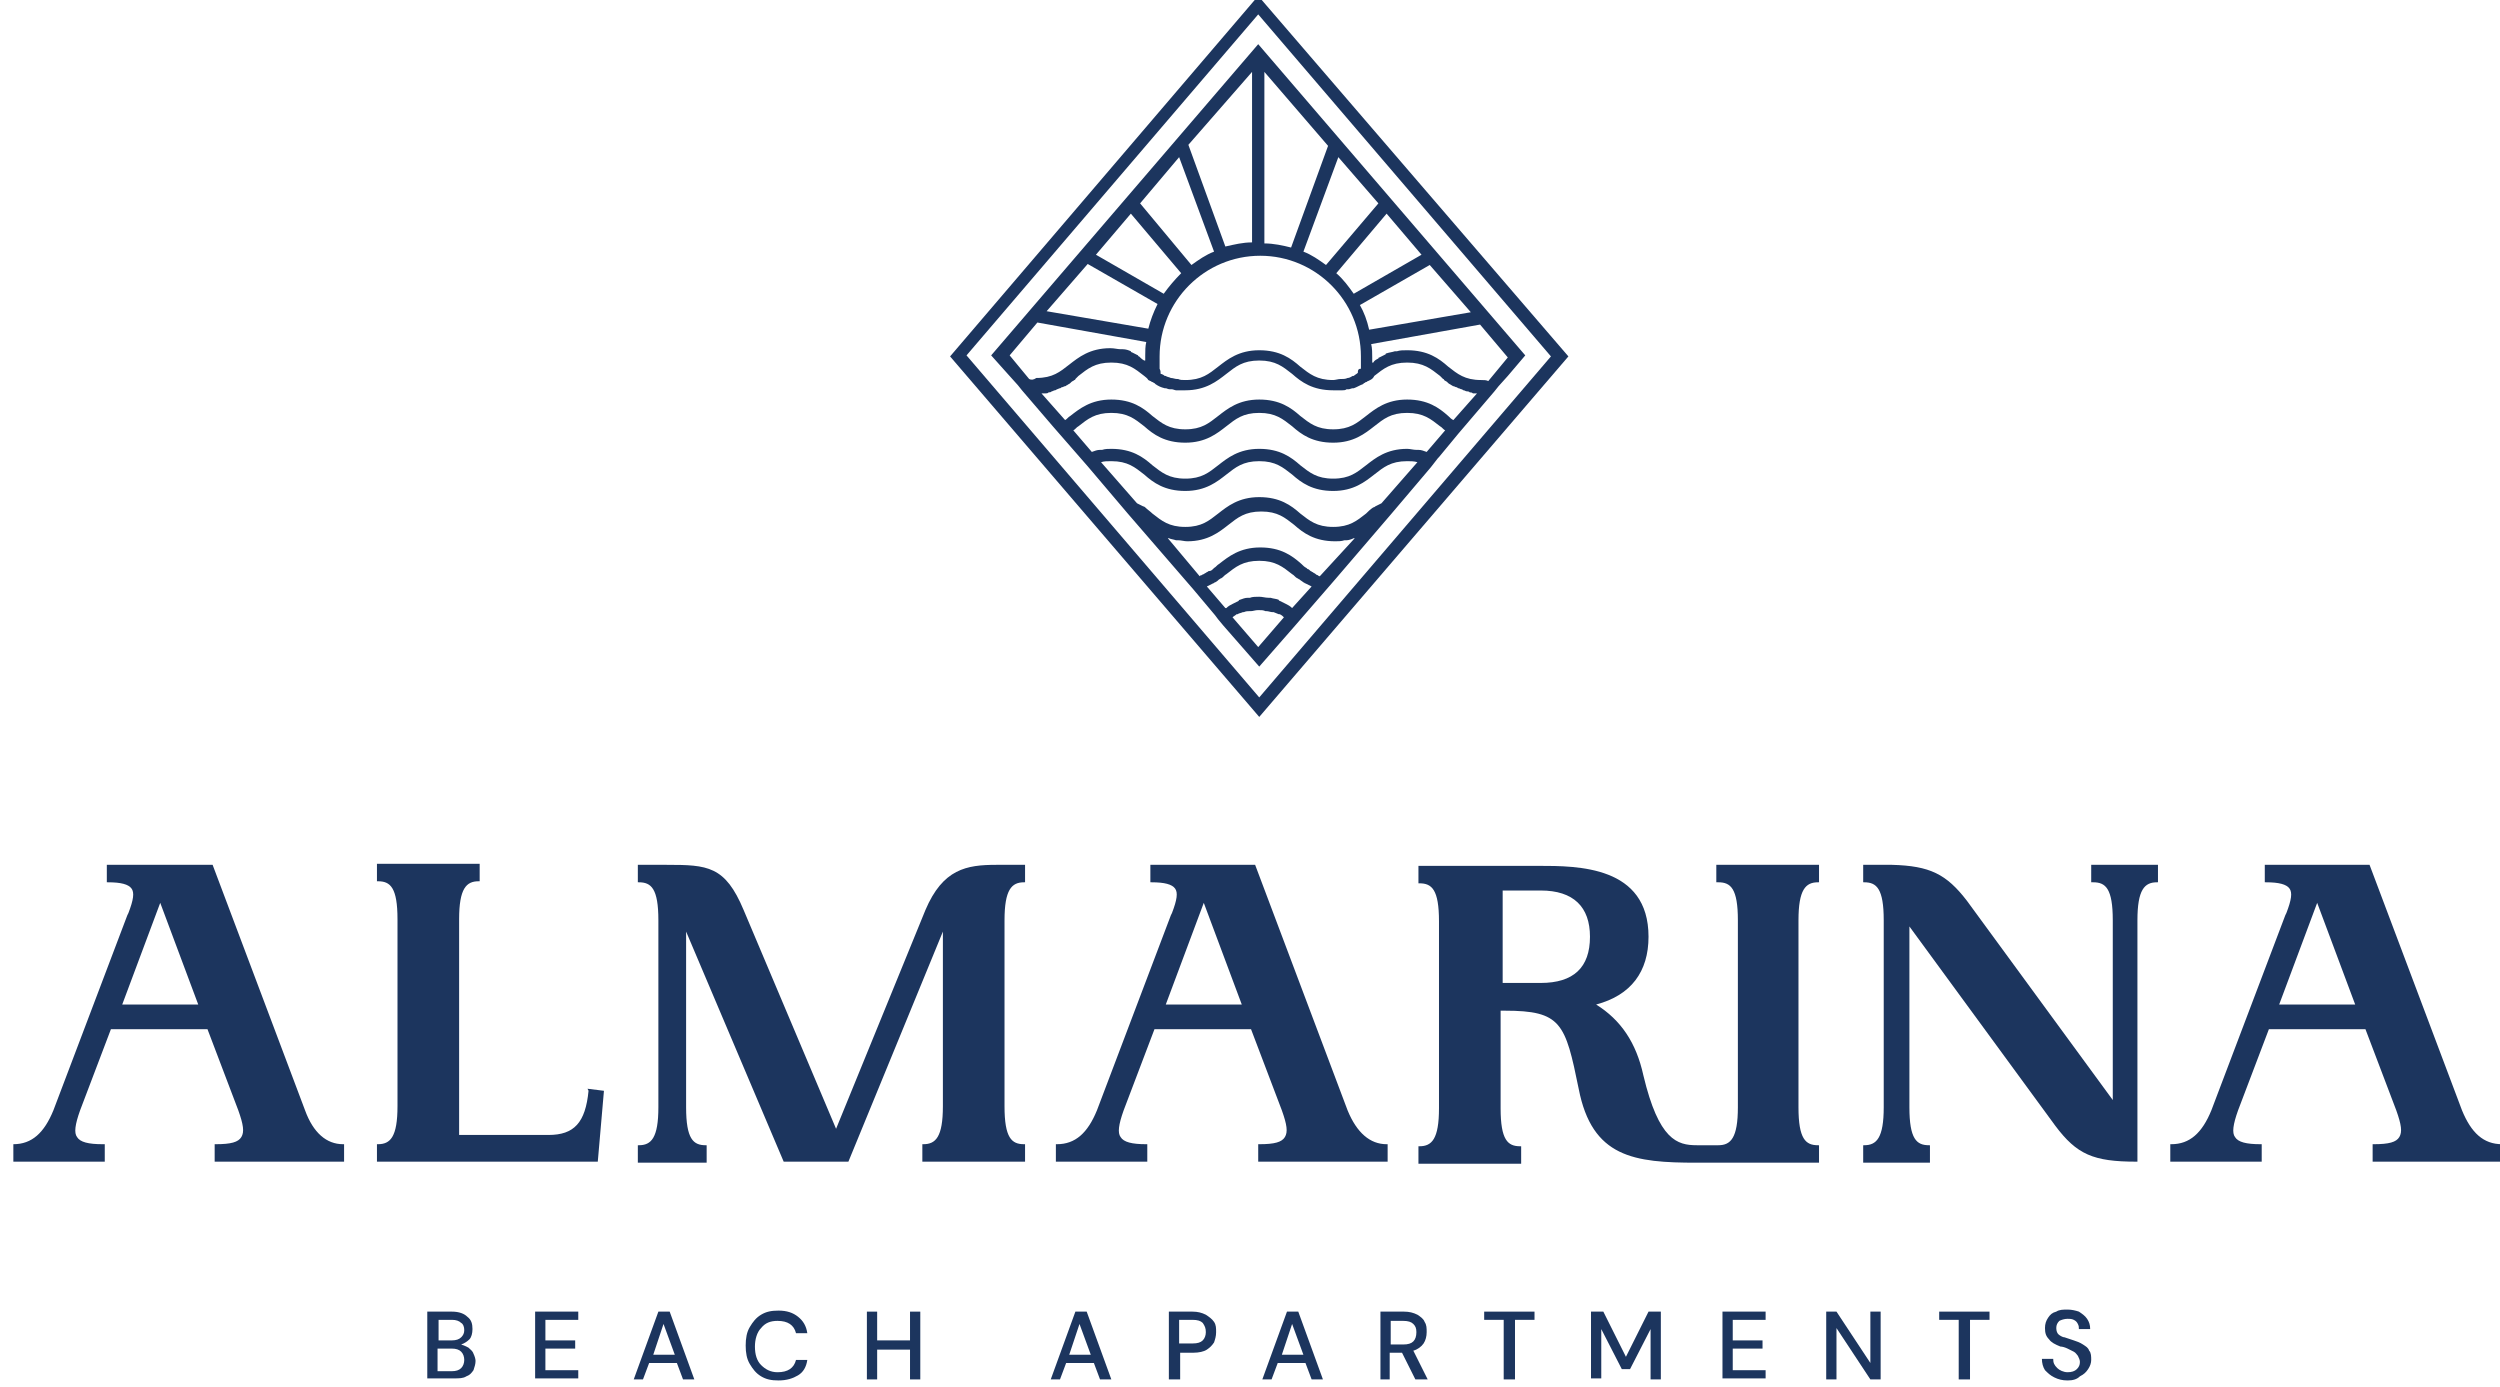
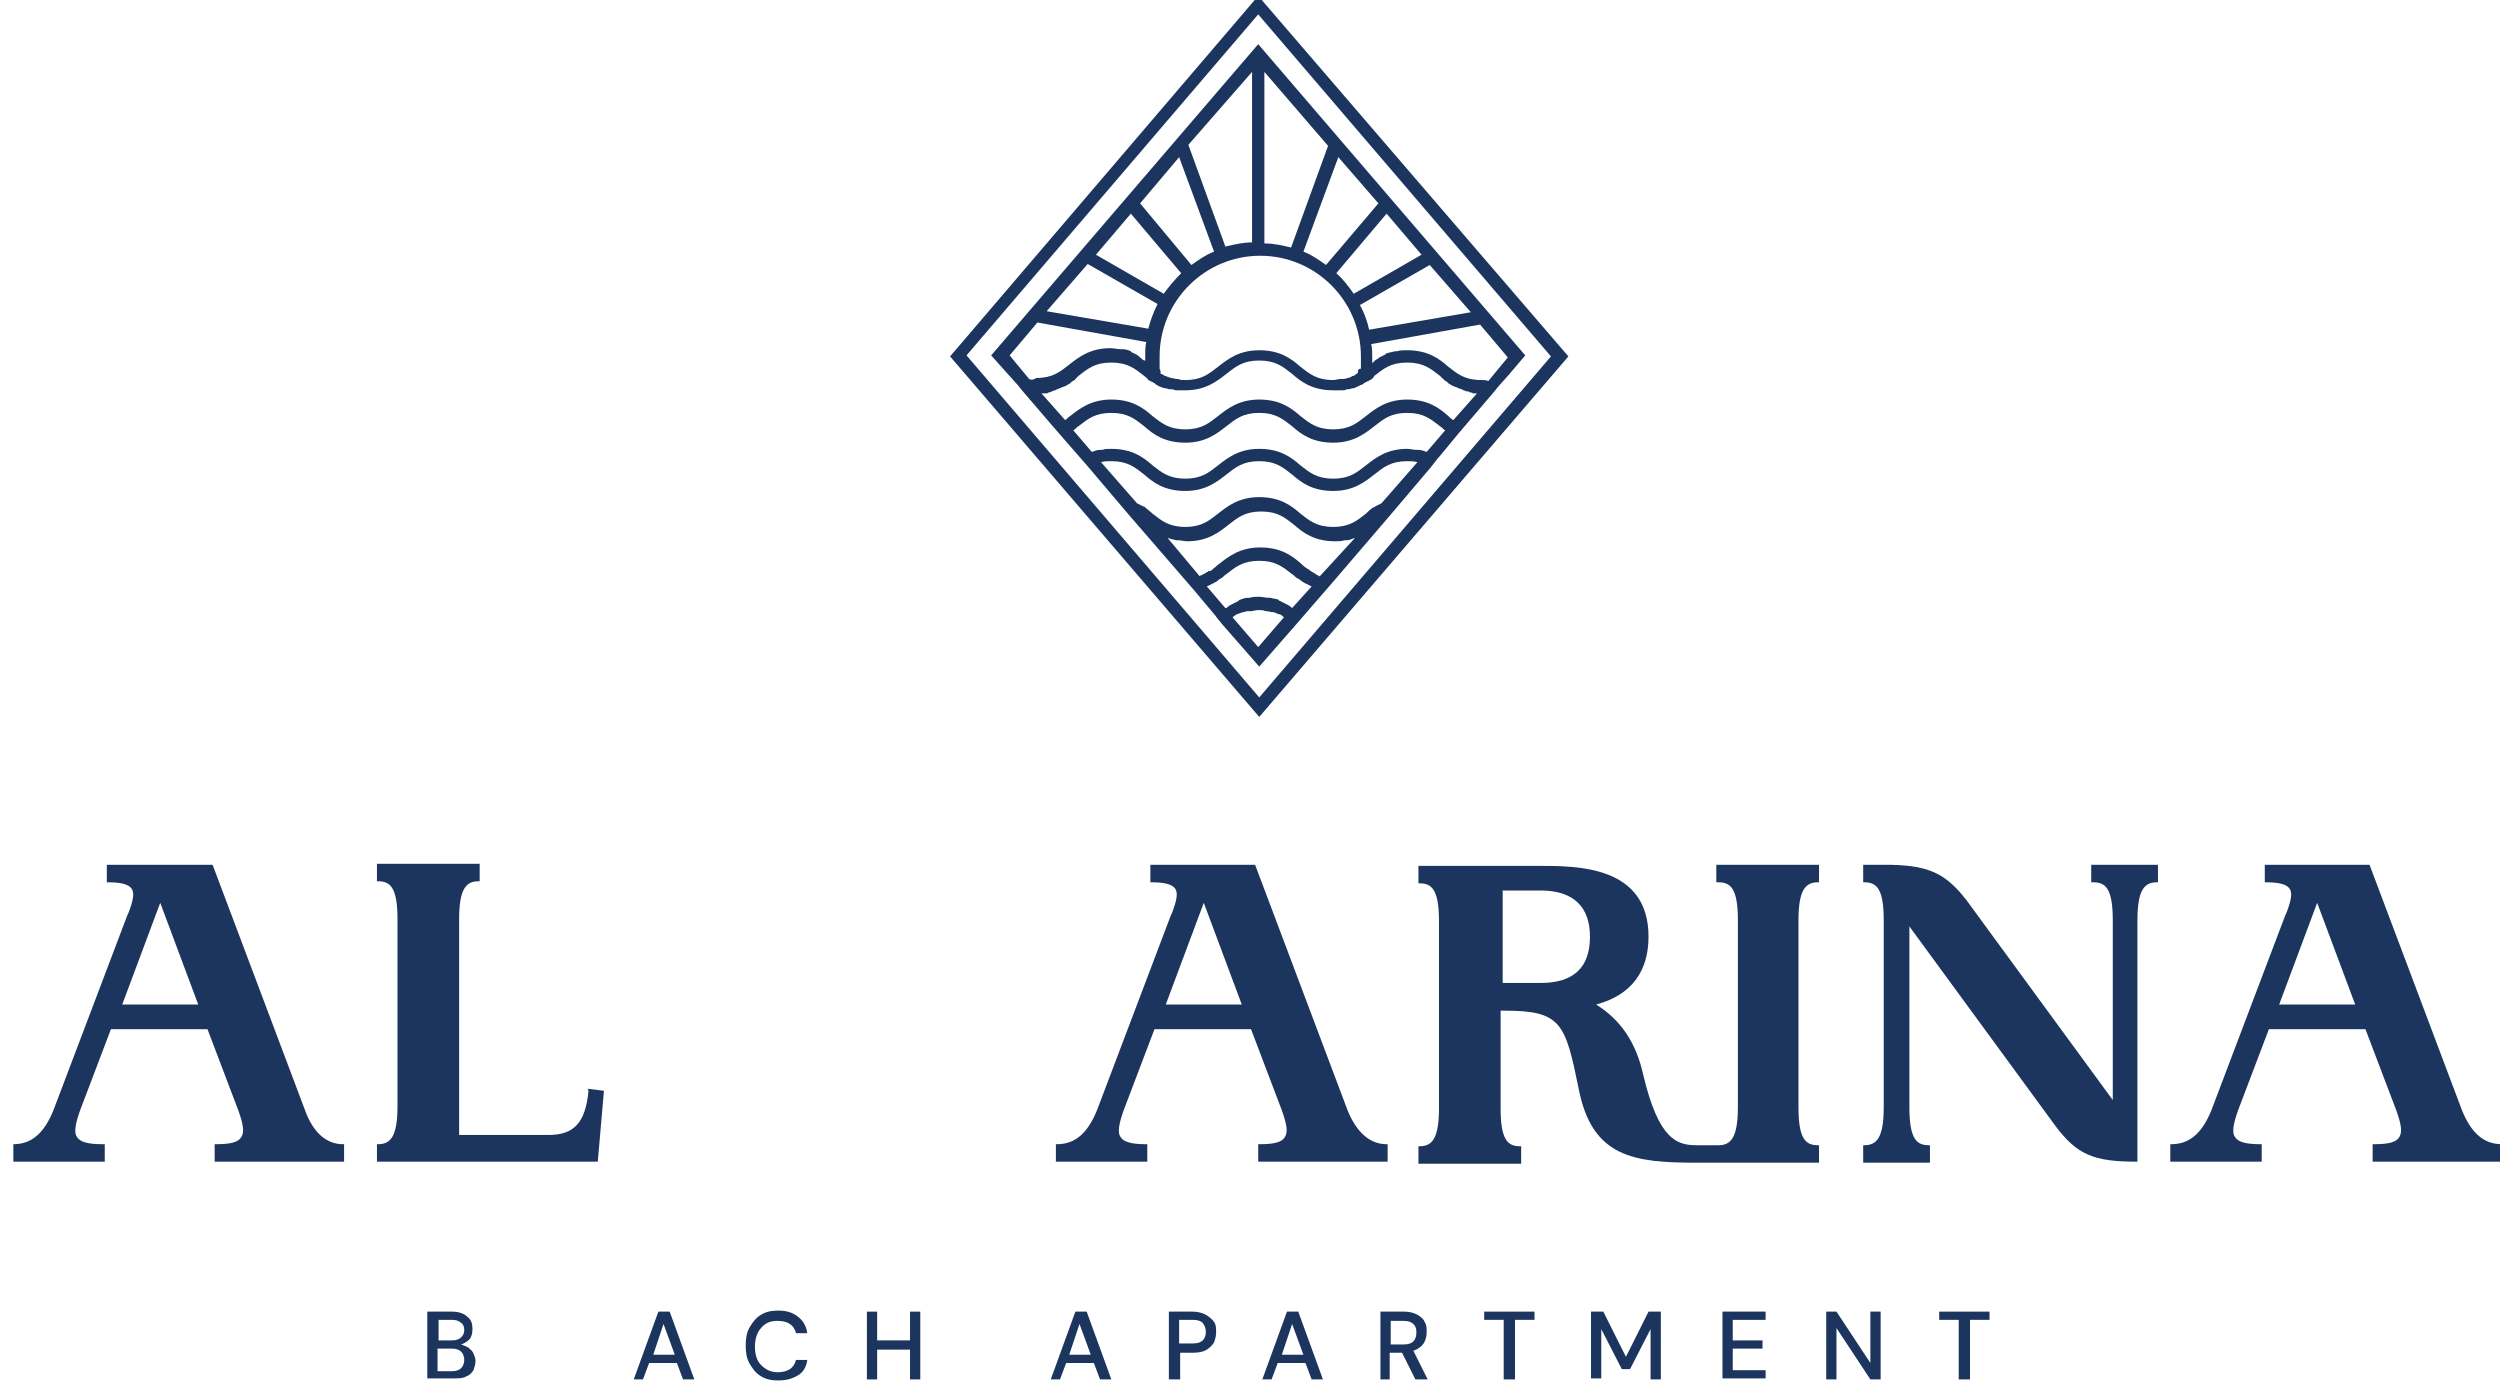
<svg xmlns="http://www.w3.org/2000/svg" version="1.1" id="Capa_1" x="0px" y="0px" viewBox="0 0 243.4 135" style="enable-background:new 0 0 243.4 135;" xml:space="preserve">
  <style type="text/css">
	.st0{fill:#1C355E;}
</style>
  <g>
    <g>
      <path class="st0" d="M41.6,134.3v-6.6H44c0.7,0,1.2,0.2,1.5,0.5c0.4,0.3,0.5,0.7,0.5,1.2c0,0.4-0.1,0.8-0.3,1    c-0.2,0.2-0.5,0.4-0.8,0.5c0.3,0.1,0.5,0.2,0.7,0.3c0.2,0.2,0.4,0.3,0.5,0.6c0.1,0.2,0.2,0.5,0.2,0.7c0,0.3-0.1,0.6-0.2,0.9    c-0.2,0.3-0.4,0.5-0.7,0.6c-0.3,0.2-0.7,0.2-1.2,0.2H41.6z M42.6,130.5h1.4c0.4,0,0.7-0.1,0.9-0.3c0.2-0.2,0.3-0.4,0.3-0.7    c0-0.3-0.1-0.6-0.3-0.7c-0.2-0.2-0.5-0.3-0.9-0.3h-1.3V130.5z M42.6,133.5H44c0.4,0,0.7-0.1,0.9-0.3c0.2-0.2,0.3-0.5,0.3-0.8    s-0.1-0.6-0.3-0.8c-0.2-0.2-0.5-0.3-0.9-0.3h-1.4V133.5z" />
-       <path class="st0" d="M52.1,134.3v-6.6h4.2v0.8h-3.2v2H56v0.8h-2.9v2.1h3.2v0.8H52.1z" />
      <path class="st0" d="M61.7,134.3l2.4-6.6h1.1l2.4,6.6h-1.1l-0.6-1.6h-2.7l-0.6,1.6H61.7z M63.6,131.9h2.1l-1.1-3L63.6,131.9z" />
      <path class="st0" d="M75.8,134.4c-0.7,0-1.2-0.1-1.7-0.4c-0.5-0.3-0.8-0.7-1.1-1.2c-0.3-0.5-0.4-1.1-0.4-1.8    c0-0.7,0.1-1.3,0.4-1.8c0.3-0.5,0.6-0.9,1.1-1.2c0.5-0.3,1-0.4,1.7-0.4c0.8,0,1.4,0.2,1.9,0.6c0.5,0.4,0.8,0.9,0.9,1.6h-1.1    c-0.1-0.4-0.3-0.7-0.6-0.9c-0.3-0.2-0.7-0.3-1.2-0.3c-0.7,0-1.2,0.2-1.6,0.7c-0.4,0.4-0.6,1.1-0.6,1.8c0,0.8,0.2,1.4,0.6,1.8    c0.4,0.4,0.9,0.7,1.6,0.7c0.5,0,0.9-0.1,1.2-0.3c0.3-0.2,0.5-0.5,0.6-0.9h1.1c-0.1,0.7-0.4,1.2-0.9,1.5    C77.2,134.2,76.6,134.4,75.8,134.4z" />
      <path class="st0" d="M84.4,134.3v-6.6h1v2.8h3.2v-2.8h1v6.6h-1v-2.9h-3.2v2.9H84.4z" />
      <path class="st0" d="M102.3,134.3l2.4-6.6h1.1l2.4,6.6h-1.1l-0.6-1.6h-2.7l-0.6,1.6H102.3z M104.1,131.9h2.1l-1.1-3L104.1,131.9z" />
      <path class="st0" d="M113.8,134.3v-6.6h2.3c0.5,0,0.9,0.1,1.3,0.3c0.3,0.2,0.6,0.4,0.8,0.7c0.2,0.3,0.2,0.6,0.2,1    c0,0.4-0.1,0.7-0.2,1c-0.2,0.3-0.4,0.5-0.7,0.7c-0.3,0.2-0.8,0.3-1.3,0.3h-1.3v2.6H113.8z M114.8,130.8h1.3c0.5,0,0.8-0.1,1-0.3    c0.2-0.2,0.3-0.5,0.3-0.8c0-0.4-0.1-0.6-0.3-0.9c-0.2-0.2-0.5-0.3-1-0.3h-1.3V130.8z" />
      <path class="st0" d="M122.9,134.3l2.4-6.6h1.1l2.4,6.6h-1.1l-0.6-1.6h-2.7l-0.6,1.6H122.9z M124.8,131.9h2.1l-1.1-3L124.8,131.9z" />
      <path class="st0" d="M134.4,134.3v-6.6h2.3c0.5,0,0.9,0.1,1.3,0.3c0.3,0.2,0.6,0.4,0.7,0.7c0.2,0.3,0.2,0.6,0.2,1    c0,0.4-0.1,0.8-0.3,1.1c-0.2,0.3-0.6,0.6-1,0.7l1.4,2.8h-1.2l-1.3-2.6h-1.2v2.6H134.4z M135.4,130.9h1.2c0.5,0,0.8-0.1,1-0.3    c0.2-0.2,0.3-0.5,0.3-0.9c0-0.4-0.1-0.6-0.3-0.8c-0.2-0.2-0.5-0.3-1-0.3h-1.2V130.9z" />
      <path class="st0" d="M146.4,134.3v-5.8h-1.9v-0.8h4.9v0.8h-1.9v5.8H146.4z" />
      <path class="st0" d="M154.9,134.3v-6.6h1.2l2.2,4.4l2.2-4.4h1.2v6.6h-1v-4.9l-2,3.9h-0.8l-2-3.9v4.8H154.9z" />
      <path class="st0" d="M167.7,134.3v-6.6h4.2v0.8h-3.2v2h2.9v0.8h-2.9v2.1h3.2v0.8H167.7z" />
      <path class="st0" d="M177.8,134.3v-6.6h1l3.3,5v-5h1v6.6h-1l-3.3-5v5H177.8z" />
      <path class="st0" d="M190.7,134.3v-5.8h-1.9v-0.8h4.9v0.8h-1.9v5.8H190.7z" />
-       <path class="st0" d="M201.3,134.4c-0.5,0-0.9-0.1-1.3-0.3c-0.4-0.2-0.6-0.4-0.9-0.7c-0.2-0.3-0.3-0.7-0.3-1.1h1.1    c0,0.4,0.1,0.6,0.4,0.9c0.2,0.2,0.6,0.4,1,0.4c0.4,0,0.7-0.1,0.9-0.3c0.2-0.2,0.3-0.4,0.3-0.7c0-0.2-0.1-0.4-0.2-0.6    c-0.1-0.1-0.2-0.3-0.4-0.4c-0.2-0.1-0.4-0.2-0.6-0.3c-0.2-0.1-0.5-0.2-0.7-0.2c-0.5-0.2-0.9-0.4-1.1-0.7c-0.3-0.3-0.4-0.6-0.4-1.1    c0-0.4,0.1-0.7,0.3-1c0.2-0.3,0.4-0.5,0.8-0.6c0.3-0.2,0.7-0.2,1.1-0.2c0.4,0,0.8,0.1,1.1,0.2c0.3,0.2,0.6,0.4,0.8,0.7    c0.2,0.3,0.3,0.6,0.3,1h-1.1c0-0.2,0-0.3-0.1-0.5c-0.1-0.2-0.2-0.3-0.4-0.4c-0.2-0.1-0.4-0.1-0.6-0.1c-0.3,0-0.6,0.1-0.8,0.2    c-0.2,0.2-0.3,0.4-0.3,0.7c0,0.3,0.1,0.5,0.2,0.6c0.1,0.1,0.4,0.3,0.6,0.3c0.3,0.1,0.6,0.2,0.9,0.3c0.3,0.1,0.6,0.2,0.9,0.4    c0.3,0.2,0.5,0.3,0.6,0.6c0.2,0.2,0.2,0.6,0.2,0.9c0,0.3-0.1,0.6-0.3,0.9c-0.2,0.3-0.4,0.5-0.8,0.7    C202.2,134.3,201.8,134.4,201.3,134.4z" />
    </g>
    <g>
      <path class="st0" d="M148.5,34.6l-26-30.3l-26,30.3l1.7,1.9l0,0l0.9,1l0.4,0.5l0,0l3,3.5l0,0l3.4,3.9l0,0l3.9,4.6l0,0l6.4,7.4l0,0    l2.1,2.5l0.3,0.4l0.5,0.6l0,0l3.5,4l3.5-4l0,0l3.9-4.5l0,0l5.4-6.3l0,0l3.9-4.6l0,0l0.7-0.9l0.1-0.1l1.9-2.3l3.5-4.1l0,0l0.4-0.5    l0.9-1l0,0L148.5,34.6z M132.2,36.3C132.2,36.3,132.2,36.3,132.2,36.3c-0.1,0.1-0.3,0.2-0.4,0.3c0,0,0,0-0.1,0    c-0.2,0.1-0.3,0.2-0.5,0.2c0,0,0,0,0,0c-0.2,0.1-0.4,0.1-0.6,0.1c0,0-0.1,0-0.1,0c-0.2,0-0.5,0.1-0.7,0.1c-1.6,0-2.3-0.6-3.2-1.3    c-0.9-0.8-2-1.6-4-1.6c-2,0-3.1,0.9-4,1.6c-0.9,0.7-1.6,1.3-3.2,1.3c-0.3,0-0.5,0-0.7-0.1c0,0-0.1,0-0.1,0c-0.2,0-0.4-0.1-0.6-0.1    c0,0,0,0,0,0c-0.2-0.1-0.4-0.1-0.5-0.2c0,0,0,0-0.1,0c-0.1-0.1-0.3-0.2-0.4-0.2c0,0,0,0,0,0c0-0.2,0-0.3-0.1-0.5    c0-0.1,0-0.2,0-0.3c0-0.3,0-0.6,0-0.9c0-5.4,4.4-9.8,9.8-9.8c5.4,0,9.8,4.4,9.8,9.8c0,0.3,0,0.6,0,0.9c0,0.1,0,0.2,0,0.3    C132.2,35.9,132.2,36.1,132.2,36.3z M143.2,30.4l-9.9,1.7c-0.2-0.9-0.5-1.7-0.9-2.4l6.8-3.9L143.2,30.4z M131.8,28.6    c-0.5-0.7-1-1.4-1.7-2l4.9-5.8l3.4,4L131.8,28.6z M129.1,25.8c-0.7-0.5-1.4-1-2.2-1.3l3.4-9.2l3.9,4.5L129.1,25.8z M125.7,24.1    c-0.8-0.2-1.7-0.4-2.6-0.4V7l6.2,7.2L125.7,24.1z M121.9,7v16.6c-0.9,0-1.7,0.2-2.6,0.4l-3.6-9.9L121.9,7z M114.8,15.3l3.4,9.2    c-0.8,0.3-1.5,0.8-2.2,1.3l-5-6L114.8,15.3z M110.1,20.8l4.9,5.8c-0.6,0.6-1.2,1.3-1.7,2l-6.6-3.8L110.1,20.8z M105.9,25.7    l6.8,3.9c-0.4,0.8-0.7,1.6-0.9,2.4l-9.9-1.7L105.9,25.7z M100.2,36.9l-1.9-2.3l2.7-3.2l10.6,1.9c-0.1,0.4-0.1,0.9-0.1,1.3    c0,0.2,0,0.4,0,0.5c0,0,0,0-0.1,0c-0.2-0.1-0.4-0.3-0.5-0.4c0,0-0.1,0-0.1-0.1c-0.2-0.1-0.4-0.2-0.6-0.3c0,0-0.1,0-0.1-0.1    c-0.2-0.1-0.5-0.2-0.8-0.2c-0.1,0-0.1,0-0.2,0c-0.3,0-0.6-0.1-1-0.1c-2,0-3.1,0.9-4,1.6c-0.9,0.7-1.6,1.3-3.2,1.3    C100.6,37,100.4,37,100.2,36.9z M122.5,63l-2.5-2.9c0,0,0,0,0,0c0.1-0.1,0.3-0.2,0.4-0.3c0,0,0.1,0,0.1,0c0.1-0.1,0.3-0.1,0.5-0.2    c0,0,0,0,0.1,0c0.2-0.1,0.4-0.1,0.6-0.1c0,0,0.1,0,0.1,0c0.2,0,0.4-0.1,0.7-0.1c0.3,0,0.5,0,0.7,0.1c0,0,0.1,0,0.1,0    c0.2,0,0.4,0.1,0.6,0.1c0,0,0,0,0.1,0c0.2,0.1,0.3,0.1,0.5,0.2c0,0,0.1,0,0.1,0c0.2,0.1,0.3,0.2,0.4,0.3c0,0,0,0,0,0L122.5,63z     M125.8,59.2C125.8,59.2,125.8,59.1,125.8,59.2c-0.2-0.2-0.4-0.3-0.6-0.4c0,0,0,0,0,0c-0.2-0.1-0.4-0.2-0.6-0.3c0,0-0.1,0-0.1-0.1    c-0.2-0.1-0.5-0.1-0.8-0.2c-0.1,0-0.1,0-0.2,0c-0.3,0-0.6-0.1-0.9-0.1c-0.3,0-0.7,0-0.9,0.1c-0.1,0-0.1,0-0.2,0    c-0.3,0-0.5,0.1-0.8,0.2c0,0-0.1,0-0.1,0.1c-0.2,0.1-0.4,0.2-0.6,0.3c0,0,0,0,0,0c-0.2,0.1-0.4,0.2-0.6,0.4c0,0,0,0-0.1,0    l-1.8-2.1c0.2-0.1,0.4-0.2,0.6-0.3c0.1,0,0.1-0.1,0.2-0.1c0.2-0.1,0.3-0.2,0.4-0.3c0.1,0,0.1-0.1,0.2-0.1c0.2-0.1,0.3-0.3,0.5-0.4    c0.9-0.7,1.6-1.3,3.2-1.3c1.6,0,2.3,0.6,3.2,1.3c0.2,0.1,0.3,0.3,0.5,0.4c0.1,0,0.1,0.1,0.2,0.1c0.1,0.1,0.3,0.2,0.4,0.3    c0.1,0,0.1,0.1,0.2,0.1c0.2,0.1,0.4,0.2,0.6,0.3L125.8,59.2z M128.5,56.1c-0.1,0-0.1,0-0.2-0.1c-0.1,0-0.2-0.1-0.2-0.1    c-0.1-0.1-0.2-0.1-0.3-0.2c-0.1,0-0.1-0.1-0.2-0.1c-0.1-0.1-0.2-0.2-0.3-0.2c0,0-0.1-0.1-0.1-0.1c-0.2-0.1-0.3-0.2-0.5-0.4    c-0.9-0.8-2-1.6-4-1.6c-2,0-3.1,0.9-4,1.6c-0.2,0.1-0.3,0.3-0.5,0.4c0,0-0.1,0.1-0.1,0.1c-0.1,0.1-0.2,0.2-0.4,0.2    c-0.1,0-0.1,0.1-0.2,0.1c-0.1,0.1-0.2,0.1-0.3,0.2c-0.1,0-0.2,0.1-0.2,0.1c-0.1,0-0.1,0-0.2,0.1l-3.1-3.7c0,0,0,0,0.1,0    c0.2,0.1,0.4,0.1,0.7,0.2c0.1,0,0.1,0,0.2,0c0.3,0,0.6,0.1,0.9,0.1c2,0,3.1-0.9,4-1.6c0.9-0.7,1.6-1.3,3.2-1.3    c1.6,0,2.3,0.6,3.2,1.3c0.9,0.8,2,1.6,4,1.6c0.3,0,0.6,0,0.9-0.1c0.1,0,0.1,0,0.2,0c0.2,0,0.5-0.1,0.7-0.2c0,0,0,0,0.1,0    L128.5,56.1z M134.5,49c-0.2,0.1-0.4,0.2-0.6,0.3c-0.1,0.1-0.2,0.1-0.2,0.1c-0.3,0.2-0.5,0.4-0.7,0.6c-0.9,0.7-1.6,1.3-3.2,1.3    c-1.6,0-2.3-0.6-3.2-1.3c-0.9-0.8-2-1.6-4-1.6c-2,0-3.1,0.9-4,1.6c-0.9,0.7-1.6,1.3-3.2,1.3c-1.6,0-2.3-0.6-3.2-1.3    c-0.2-0.2-0.5-0.4-0.7-0.6c-0.1-0.1-0.2-0.1-0.2-0.1c-0.2-0.1-0.4-0.2-0.6-0.3l-3.5-4c0,0,0,0,0,0c0.3-0.1,0.6-0.1,1-0.1    c1.6,0,2.3,0.6,3.2,1.3c0.9,0.8,2,1.6,4,1.6c2,0,3.1-0.9,4-1.6c0.9-0.7,1.6-1.3,3.2-1.3c1.6,0,2.3,0.6,3.2,1.3    c0.9,0.8,2,1.6,4,1.6c2,0,3.1-0.9,4-1.6c0.9-0.7,1.6-1.3,3.2-1.3c0.3,0,0.7,0,1,0.1c0,0,0,0,0,0L134.5,49z M138.9,44    C138.9,44,138.9,44,138.9,44c-0.3-0.1-0.5-0.2-0.8-0.2c-0.1,0-0.1,0-0.2,0c-0.3,0-0.6-0.1-0.9-0.1c-2,0-3.1,0.9-4,1.6    c-0.9,0.7-1.6,1.3-3.2,1.3c-1.6,0-2.3-0.6-3.2-1.3c-0.9-0.8-2-1.6-4-1.6c-2,0-3.1,0.9-4,1.6c-0.9,0.7-1.6,1.3-3.2,1.3    c-1.6,0-2.3-0.6-3.2-1.3c-0.9-0.8-2-1.6-4-1.6c-0.3,0-0.6,0-0.9,0.1c-0.1,0-0.1,0-0.2,0c-0.3,0-0.5,0.1-0.8,0.2c0,0,0,0,0,0    l-1.8-2.1c0.2-0.1,0.3-0.3,0.5-0.4c0.9-0.7,1.6-1.3,3.2-1.3c1.6,0,2.3,0.6,3.2,1.3c0.9,0.8,2,1.6,4,1.6c2,0,3.1-0.9,4-1.6    c0.9-0.7,1.6-1.3,3.2-1.3c1.6,0,2.3,0.6,3.2,1.3c0.9,0.8,2,1.6,4,1.6c2,0,3.1-0.9,4-1.6c0.9-0.7,1.6-1.3,3.2-1.3    c1.6,0,2.3,0.6,3.2,1.3c0.2,0.1,0.3,0.3,0.5,0.4L138.9,44z M141.5,40.9c-0.2-0.1-0.3-0.2-0.5-0.4c-0.9-0.8-2-1.6-4-1.6    c-2,0-3.1,0.9-4,1.6c-0.9,0.7-1.6,1.3-3.2,1.3c-1.6,0-2.3-0.6-3.2-1.3c-0.9-0.8-2-1.6-4-1.6c-2,0-3.1,0.9-4,1.6    c-0.9,0.7-1.6,1.3-3.2,1.3c-1.6,0-2.3-0.6-3.2-1.3c-0.9-0.8-2-1.6-4-1.6c-2,0-3.1,0.9-4,1.6c-0.2,0.1-0.3,0.3-0.5,0.4l-2.3-2.6    c0.1,0,0.1,0,0.1,0c0.1,0,0.2,0,0.3,0c0.1,0,0.2,0,0.3-0.1c0.1,0,0.2,0,0.3-0.1c0.1,0,0.2-0.1,0.3-0.1c0.1,0,0.2-0.1,0.2-0.1    c0.1,0,0.2-0.1,0.3-0.1c0.1,0,0.1-0.1,0.2-0.1c0.1,0,0.2-0.1,0.3-0.1c0.1,0,0.1-0.1,0.2-0.1c0.1-0.1,0.2-0.1,0.3-0.2    c0,0,0.1-0.1,0.1-0.1c0.1-0.1,0.2-0.1,0.3-0.2c0,0,0.1,0,0.1-0.1c0.1-0.1,0.2-0.2,0.3-0.3c0.9-0.7,1.6-1.3,3.2-1.3    c1.6,0,2.3,0.6,3.2,1.3c0.1,0.1,0.3,0.2,0.4,0.4l0,0l0.2,0.1c0,0,0,0,0,0c0.1,0,0.1,0.1,0.2,0.1c0.1,0,0.1,0.1,0.2,0.1    c0,0,0.1,0.1,0.1,0.1c0.3,0.2,0.5,0.3,0.9,0.4c0,0,0.1,0,0.1,0c0.1,0,0.2,0.1,0.4,0.1c0.1,0,0.1,0,0.2,0c0.1,0,0.3,0.1,0.4,0.1    c0.1,0,0.1,0,0.2,0c0.2,0,0.4,0,0.7,0c2,0,3.1-0.9,4-1.6c0.9-0.7,1.6-1.3,3.2-1.3c1.6,0,2.3,0.6,3.2,1.3c0.9,0.8,2,1.6,4,1.6    c0.2,0,0.5,0,0.7,0c0.1,0,0.1,0,0.2,0c0.1,0,0.3,0,0.4-0.1c0.1,0,0.1,0,0.2,0c0.1,0,0.3-0.1,0.4-0.1c0,0,0.1,0,0.1,0    c0.3-0.1,0.6-0.3,0.9-0.4c0,0,0.1-0.1,0.1-0.1c0.1,0,0.1-0.1,0.2-0.1c0.1,0,0.1-0.1,0.2-0.1c0,0,0,0,0,0l0.2-0.1l0,0    c0.2-0.1,0.3-0.2,0.4-0.4c0.9-0.7,1.6-1.3,3.2-1.3c1.6,0,2.3,0.6,3.2,1.3c0.1,0.1,0.2,0.2,0.3,0.3c0,0,0.1,0,0.1,0.1    c0.1,0.1,0.2,0.1,0.3,0.2c0,0,0.1,0.1,0.1,0.1c0.1,0.1,0.2,0.1,0.3,0.2c0.1,0,0.1,0.1,0.2,0.1c0.1,0,0.2,0.1,0.3,0.1    c0.1,0,0.1,0.1,0.2,0.1c0.1,0,0.2,0.1,0.3,0.1c0.1,0,0.1,0.1,0.2,0.1c0.1,0,0.2,0.1,0.3,0.1c0.1,0,0.2,0,0.3,0.1    c0.1,0,0.2,0,0.3,0.1c0.1,0,0.2,0,0.3,0c0.1,0,0.1,0,0.1,0L141.5,40.9z M144.2,37c-1.6,0-2.3-0.6-3.2-1.3c-0.9-0.8-2-1.6-4-1.6    c-0.4,0-0.7,0-1,0.1c-0.1,0-0.1,0-0.2,0c-0.3,0.1-0.5,0.1-0.8,0.2c0,0-0.1,0-0.1,0.1c-0.2,0.1-0.4,0.2-0.6,0.3c0,0-0.1,0-0.1,0.1    c-0.2,0.1-0.4,0.2-0.5,0.4c0,0,0,0-0.1,0c0-0.2,0-0.4,0-0.5c0-0.4,0-0.9-0.1-1.3l10.6-1.9l2.7,3.2l-1.9,2.3    C144.7,37,144.5,37,144.2,37z" />
      <path class="st0" d="M122.5-0.4L92.5,34.7l30.1,35.1l30.1-35.1L122.5-0.4z M94.1,34.6l28.4-33.2L151,34.7l-28.4,33.2L94.1,34.6z" />
    </g>
    <g>
      <path class="st0" d="M29.7,108.1l-9-23.9H10.4v1.7h0.1c1.3,0,2,0.2,2.3,0.6c0.3,0.4,0.2,1.1-0.3,2.4l0,0v0l0,0l-0.1,0.2l0,0    l-7.2,19c-0.9,2.2-2.1,3.3-3.9,3.3H1.3v1.7h8.9v-1.7H10c-1.4,0-2.2-0.2-2.5-0.7c-0.3-0.4-0.2-1.2,0.3-2.6l3-7.9h9.4l3,7.9    c0.5,1.4,0.6,2.1,0.3,2.6c-0.3,0.5-1,0.7-2.5,0.7h-0.1v1.7h12.6v-1.7h-0.1C31.8,111.4,30.5,110.3,29.7,108.1z M11.9,97.8l3.7-9.9    l3.7,9.9H11.9z" />
      <path class="st0" d="M57.3,106.2c-0.3,3.1-1.4,4.3-3.9,4.3h-8.7v-21c0-3,0.7-3.7,1.9-3.7h0.1v-1.7h-10v1.7h0.1    c1.2,0,1.9,0.6,1.9,3.7v18.2c0,3-0.7,3.7-1.9,3.7h-0.1v1.7h21.5l0.6-6.9l-1.6-0.2L57.3,106.2z" />
-       <path class="st0" d="M90.1,88.6l-8.7,21.3l-9-21.3c-1.8-4.3-3.5-4.4-7.5-4.4h-2.8v1.7h0.1c1.2,0,1.9,0.6,1.9,3.7v18.2    c0,3-0.7,3.7-1.9,3.7h-0.1v1.7h6.7v-1.7h-0.1c-1.2,0-1.9-0.6-1.9-3.7V90.7l9.5,22.4h6.3l9.2-22.4v17c0,3-0.7,3.7-1.9,3.7h-0.1v1.7    h10v-1.7h-0.1c-1.2,0-1.9-0.6-1.9-3.7V89.6c0-3,0.7-3.7,1.9-3.7h0.1v-1.7H97C94.1,84.2,91.8,84.6,90.1,88.6z" />
      <path class="st0" d="M131.2,108.1l-9-23.9H112v1.7h0.1c1.3,0,2,0.2,2.3,0.6c0.3,0.4,0.2,1.1-0.3,2.4l0,0v0l0,0l-0.1,0.2l0,0    l-7.2,19c-0.9,2.2-2.1,3.3-3.9,3.3h-0.1v1.7h8.9v-1.7h-0.1c-1.4,0-2.2-0.2-2.5-0.7c-0.3-0.4-0.2-1.2,0.3-2.6l3-7.9h9.4l3,7.9    c0.5,1.4,0.6,2.1,0.3,2.6c-0.3,0.5-1,0.7-2.5,0.7h-0.1v1.7h12.6v-1.7h-0.1C133.4,111.4,132.1,110.3,131.2,108.1z M113.5,97.8    l3.7-9.9l3.7,9.9H113.5z" />
      <path class="st0" d="M167.2,85.9h0.1c1.2,0,1.9,0.6,1.9,3.7v18.2c0,3-0.7,3.7-1.9,3.7h-0.1h-0.1h-1.8h-0.1c-1.9,0-3.7-0.5-5.2-6.8    c-0.7-3.2-2.2-5.4-4.6-6.9c3.4-0.9,5.1-3.2,5.1-6.6c0-6.9-6.9-6.9-10.7-6.9h-11.7v1.7h0.1c1.2,0,1.9,0.6,1.9,3.7v18.2    c0,3-0.7,3.7-1.9,3.7h-0.1v1.7h10v-1.7h-0.1c-1.2,0-1.9-0.6-1.9-3.7v-9.5h0.4c5.5,0,5.9,1.2,7.2,7.6c1.3,6.7,5.4,7.2,11.5,7.2h0.1    h1.8h0.1h9.9v-1.7h-0.1c-1.2,0-1.9-0.6-1.9-3.7V89.6c0-3,0.7-3.7,1.9-3.7h0.1v-1.7h-10V85.9z M150,95.7h-3.7v-9h3.7    c3.2,0,4.8,1.6,4.8,4.5C154.8,94.2,153.2,95.7,150,95.7z" />
      <path class="st0" d="M203.7,85.9h0.1c1.2,0,1.9,0.6,1.9,3.7v17.5l-14.2-19.4c-2-2.6-3.6-3.4-7.3-3.5h-2.8v1.7h0.1    c1.2,0,1.9,0.6,1.9,3.7v18.2c0,3-0.7,3.7-1.9,3.7h-0.1v1.7h6.5v-1.7h-0.1c-1.2,0-1.9-0.6-1.9-3.7V90.2l14.2,19.4    c2.1,2.8,3.7,3.5,7.9,3.5h0.1V89.6c0-3,0.7-3.7,1.9-3.7h0.1v-1.7h-6.5V85.9z" />
      <path class="st0" d="M243.6,111.4c-1.8,0-3-1.1-3.9-3.3l-9-23.9h-10.2v1.7h0.1c1.3,0,2,0.2,2.3,0.6c0.3,0.4,0.2,1.1-0.3,2.4l0,0v0    l0,0l-0.1,0.2l0,0l-7.2,19c-0.9,2.2-2.1,3.3-3.9,3.3h-0.1v1.7h8.9v-1.7h-0.1c-1.4,0-2.2-0.2-2.5-0.7c-0.3-0.4-0.2-1.2,0.3-2.6    l3-7.9h9.4l3,7.9c0.5,1.4,0.6,2.1,0.3,2.6c-0.3,0.5-1,0.7-2.5,0.7h-0.1v1.7h12.6v-1.7H243.6z M221.9,97.8l3.7-9.9l3.7,9.9H221.9z" />
    </g>
  </g>
</svg>